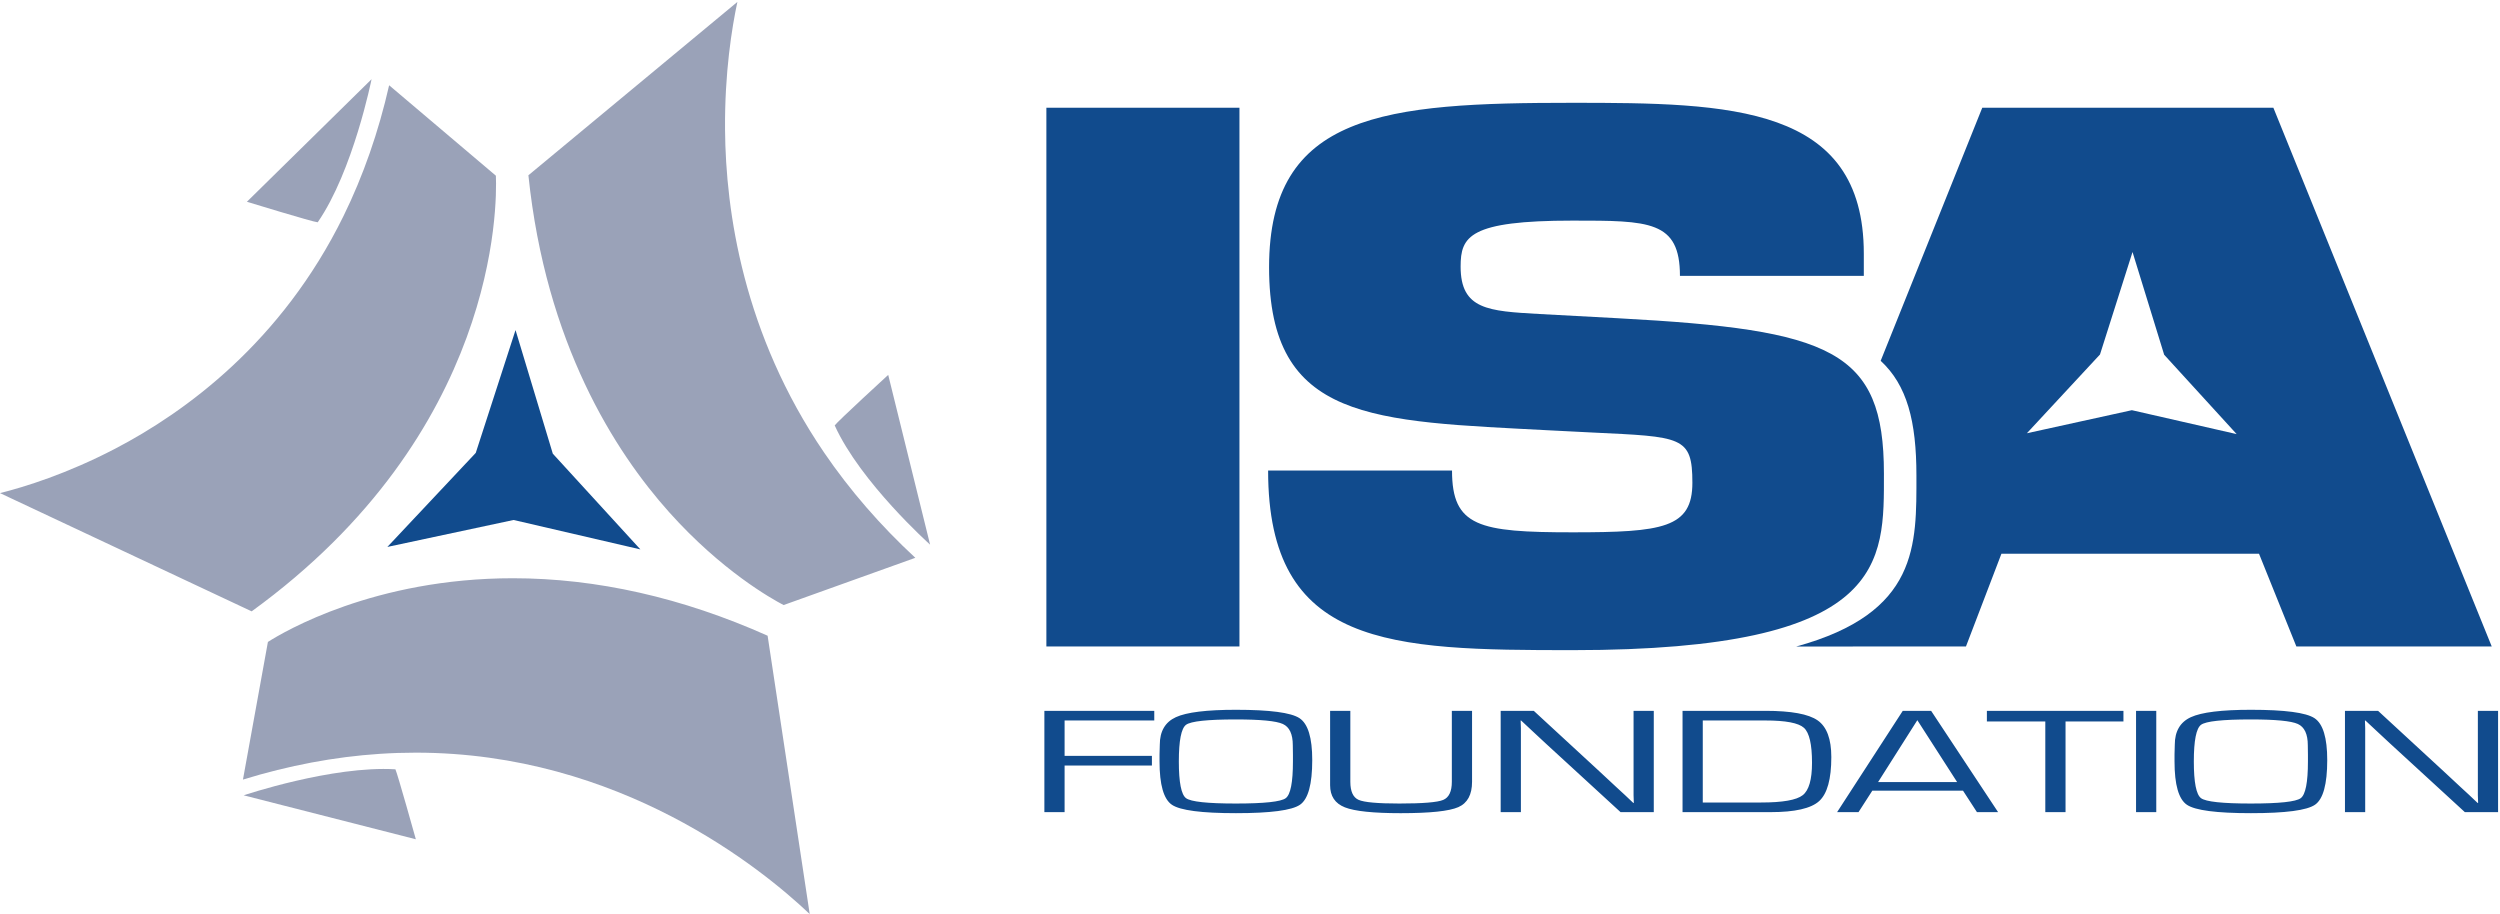
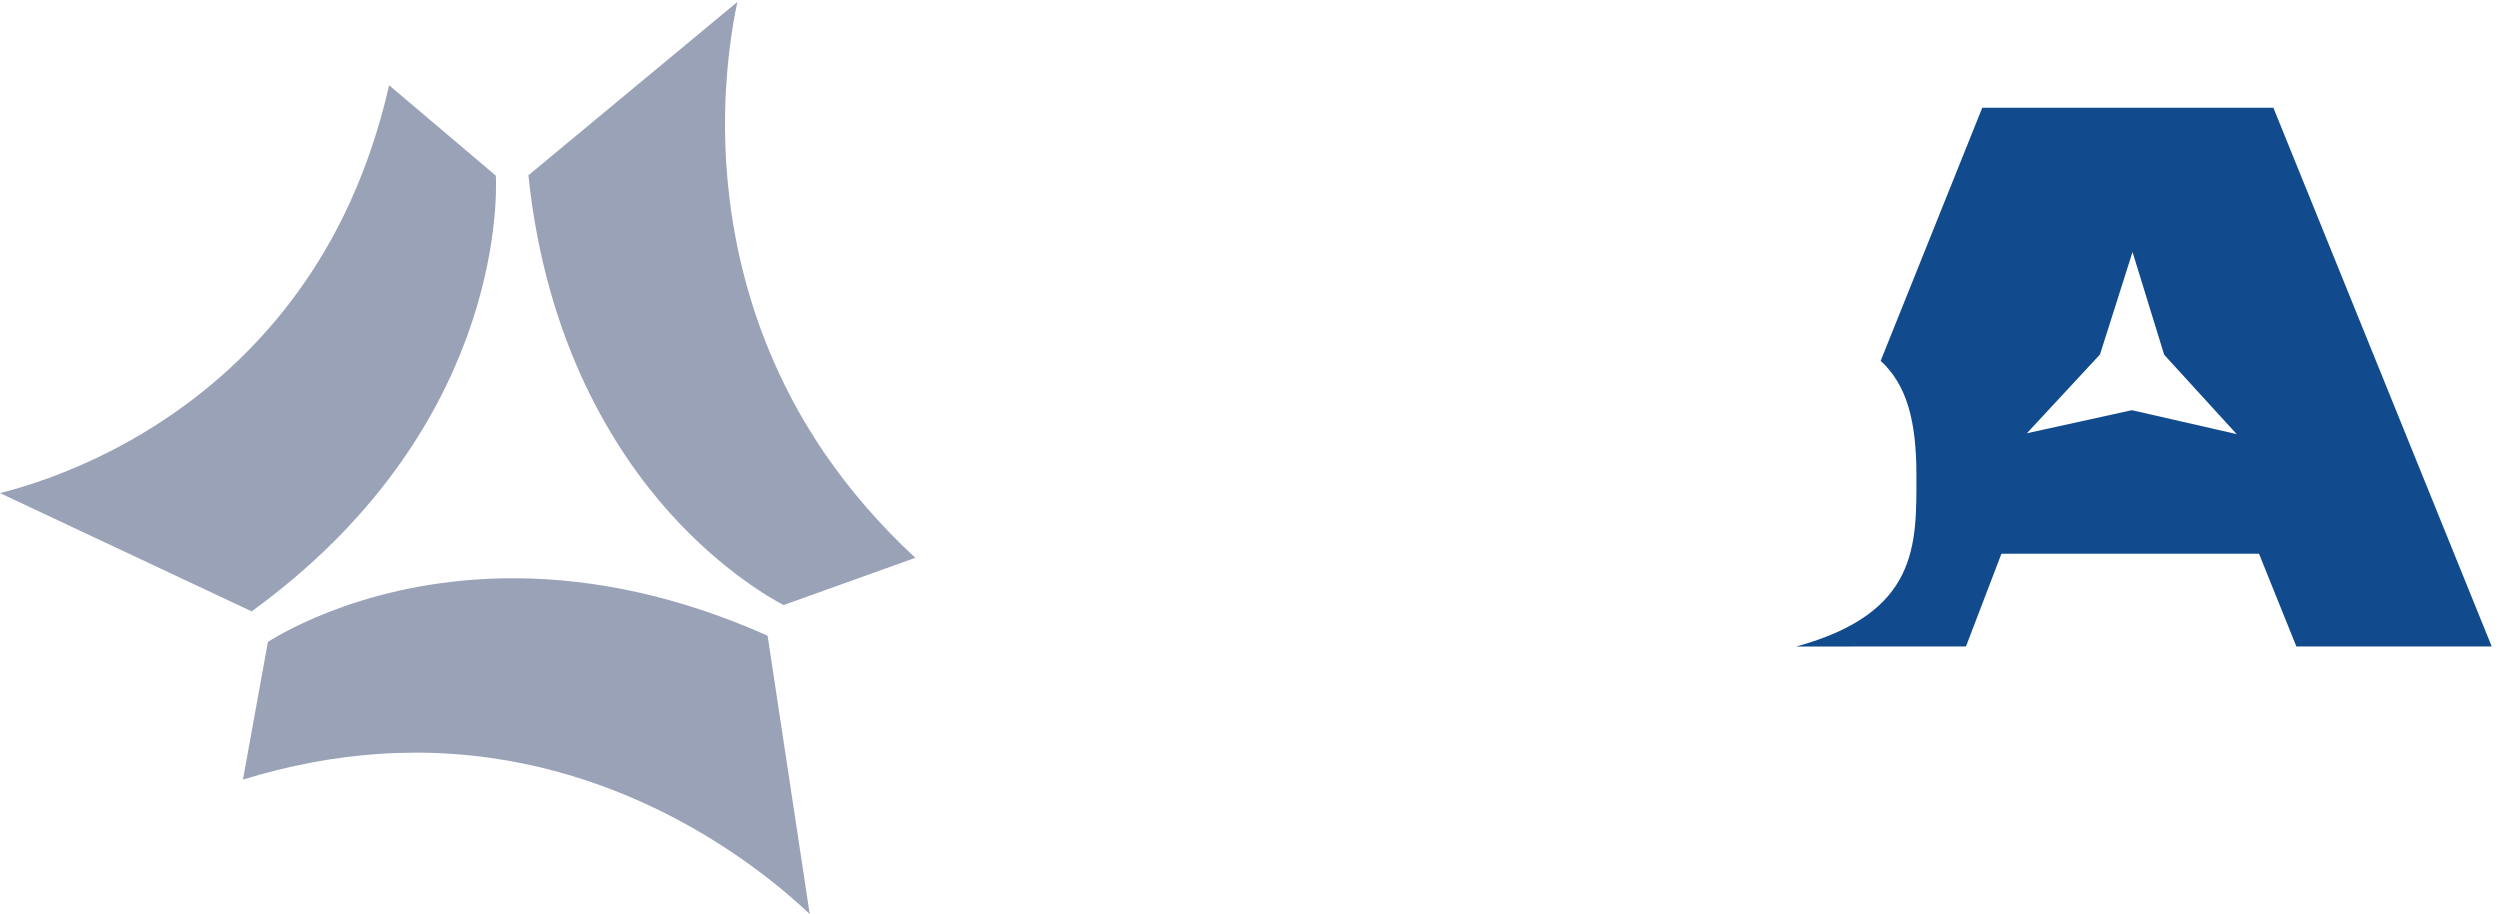
<svg xmlns="http://www.w3.org/2000/svg" width="320" height="117">
  <g fill="none" fill-rule="evenodd">
    <g fill="#114B8D">
-       <path d="M136.268 92.221v4.532h11.177v1.235h-11.177v5.965h-2.588V90.987h14.067v1.234zM158.185 92.088c-3.63 0-5.754.23-6.37.685-.616.455-.924 2.02-.924 4.692 0 2.68.308 4.246.924 4.702.616.456 2.74.685 6.37.685 3.642 0 5.771-.229 6.387-.685.616-.456.924-2.023.924-4.702v-.846l-.017-1.225c0-1.43-.425-2.34-1.277-2.726-.85-.387-2.857-.58-6.017-.58m.017-1.235c4.336 0 7.047.358 8.134 1.074 1.087.716 1.631 2.505 1.631 5.367 0 3.084-.52 4.987-1.563 5.71-1.042.722-3.777 1.082-8.202 1.082-4.404 0-7.135-.357-8.194-1.073-1.059-.716-1.588-2.565-1.588-5.548v-.912l.034-1.226c0-1.722.686-2.898 2.058-3.529 1.373-.63 3.936-.945 7.69-.945M185.835 90.987h2.588v9.082c0 1.647-.586 2.728-1.756 3.244-1.172.516-3.63.774-7.371.774-3.507 0-5.891-.248-7.15-.746-1.262-.497-1.892-1.442-1.892-2.835v-9.519h2.589v9.082c0 1.229.352 1.999 1.058 2.313.705.313 2.443.47 5.21.47 3.003 0 4.874-.153 5.615-.461.738-.306 1.109-1.081 1.109-2.322v-9.082zM211.684 90.987v12.967h-4.252l-9.614-8.825-1.563-1.454-.773-.722-.774-.722h-.067l.018.485.016.494v10.744h-2.589V90.987h4.237l8.386 7.732 2.185 2.034 1.093 1.006 1.075 1.017h.067l-.016-.484-.017-.494V90.987zM217.955 102.72h7.479c2.746 0 4.516-.312 5.31-.933.797-.62 1.194-2.004 1.194-4.15 0-2.356-.343-3.849-1.033-4.476-.69-.627-2.34-.94-4.95-.94h-8v10.498zm-2.59 1.233V90.987h10.624c3.282 0 5.507.408 6.672 1.225 1.166.817 1.748 2.381 1.748 4.693 0 2.812-.518 4.69-1.555 5.633-1.036.944-3.106 1.415-6.21 1.415h-11.278zM250.512 100.106l-5.093-7.923-5.025 7.923h10.118zm.756 1.103h-11.613l-1.766 2.745h-2.74l8.405-12.967h3.63l8.572 12.967h-2.706l-1.782-2.745zM264.389 92.345v11.608h-2.59V92.345h-7.478v-1.358h17.48v1.358zM273.414 103.954h2.589V90.987h-2.589zM288.104 92.088c-3.63 0-5.754.23-6.369.685-.617.455-.925 2.02-.925 4.692 0 2.68.308 4.246.925 4.702.615.456 2.74.685 6.37.685 3.641 0 5.77-.229 6.387-.685.615-.456.924-2.023.924-4.702v-.846l-.017-1.225c0-1.43-.426-2.34-1.277-2.726-.852-.387-2.858-.58-6.018-.58m.018-1.235c4.336 0 7.047.358 8.134 1.074 1.086.716 1.63 2.505 1.63 5.367 0 3.084-.52 4.987-1.562 5.71-1.043.722-3.777 1.082-8.202 1.082-4.405 0-7.135-.357-8.195-1.073-1.058-.716-1.588-2.565-1.588-5.548v-.912l.034-1.226c0-1.722.686-2.898 2.06-3.529 1.371-.63 3.935-.945 7.69-.945M319.754 90.987v12.967h-4.252l-9.614-8.825-1.563-1.454-.773-.722-.774-.722h-.067l.018.485.016.494v10.744h-2.59V90.987h4.238l8.386 7.732 2.185 2.034 1.093 1.006 1.075 1.017h.067l-.016-.484-.017-.494V90.987z" />
-     </g>
+       </g>
    <g fill="#114B8D">
-       <path d="M133.936 82.748h24.714V13.786h-24.714zM207.186 40.74c27.214 1.472 33.956 4.045 33.956 19.862 0 11.396.614 22.617-39.84 22.617-23.414 0-38.983-.366-38.983-22.989h23.54c0 7.173 3.431 7.907 15.443 7.907 11.524 0 15.323-.549 15.323-6.34 0-5.977-1.347-5.885-12.873-6.438l-5.39-.274c-22.68-1.199-35.92-1.105-35.92-20.872 0-19.766 14.833-21.054 38.86-21.054 20.104 0 37.266.276 37.266 19.308v2.848h-23.535c0-7.077-3.923-7.077-13.73-7.077-13.242 0-14.344 2.022-14.344 5.882 0 5.517 3.555 5.7 10.054 6.071l10.173.548z" />
      <path d="M272.879 52.504l-13.44 2.953 9.36-10.084 4.164-13.116 4.05 13.149 9.279 10.16-13.413-3.062zm18.114-38.713H253.73l-13.004 32.393c3.378 3.124 4.576 7.726 4.576 14.682 0 8.845.33 17.584-15.384 21.888l21.725-.006 4.538-11.866h32.974l4.78 11.866h25.007l-27.95-68.957z" />
    </g>
-     <path fill="#114B8D" d="M65.737 66.557l-16.154 3.45 11.315-12.039 5.09-15.719 4.77 15.82 11.21 12.255z" />
+     <path fill="#114B8D" d="M65.737 66.557z" />
    <path d="M49.809 10.914L63.473 22.49c.158 3.768.274 32.883-31.26 55.763L0 63.118c3.175-.797 8.56-2.463 14.747-5.688 8.956-4.668 21.295-13.626 29.227-29.79 2.52-5.136 4.48-10.756 5.835-16.728M65.647 74.015c10.71 0 21.678 2.476 32.607 7.357l5.39 35.628c-6.101-5.79-24.317-20.66-50.413-20.66-1.534 0-3.093.051-4.633.153-5.776.38-11.645 1.485-17.5 3.294l3.195-17.62c2.087-1.332 13.655-8.152 31.354-8.152M94.385.246c-.705 3.299-1.635 9.059-1.58 16.324.08 10.496 2.345 26.195 12.692 41.374 3.27 4.796 7.19 9.316 11.665 13.456l-16.86 6.047c-1.567-.816-7.947-4.4-14.637-11.871-7.01-7.832-15.798-21.654-18.03-43.14L94.385.246" fill="#9AA2B8" />
-     <path d="M47.56 10.14L31.603 25.827s8.433 2.583 9.064 2.627c4.539-6.568 6.893-18.316 6.893-18.316M119.053 69.716l-5.362-21.732s-6.486 5.951-6.849 6.47c3.287 7.276 12.211 15.262 12.211 15.262M31.188 101.8l22.04 5.627s-2.343-8.385-2.616-8.956c-8.074-.492-19.424 3.33-19.424 3.33" fill="#9AA2B8" />
  </g>
</svg>